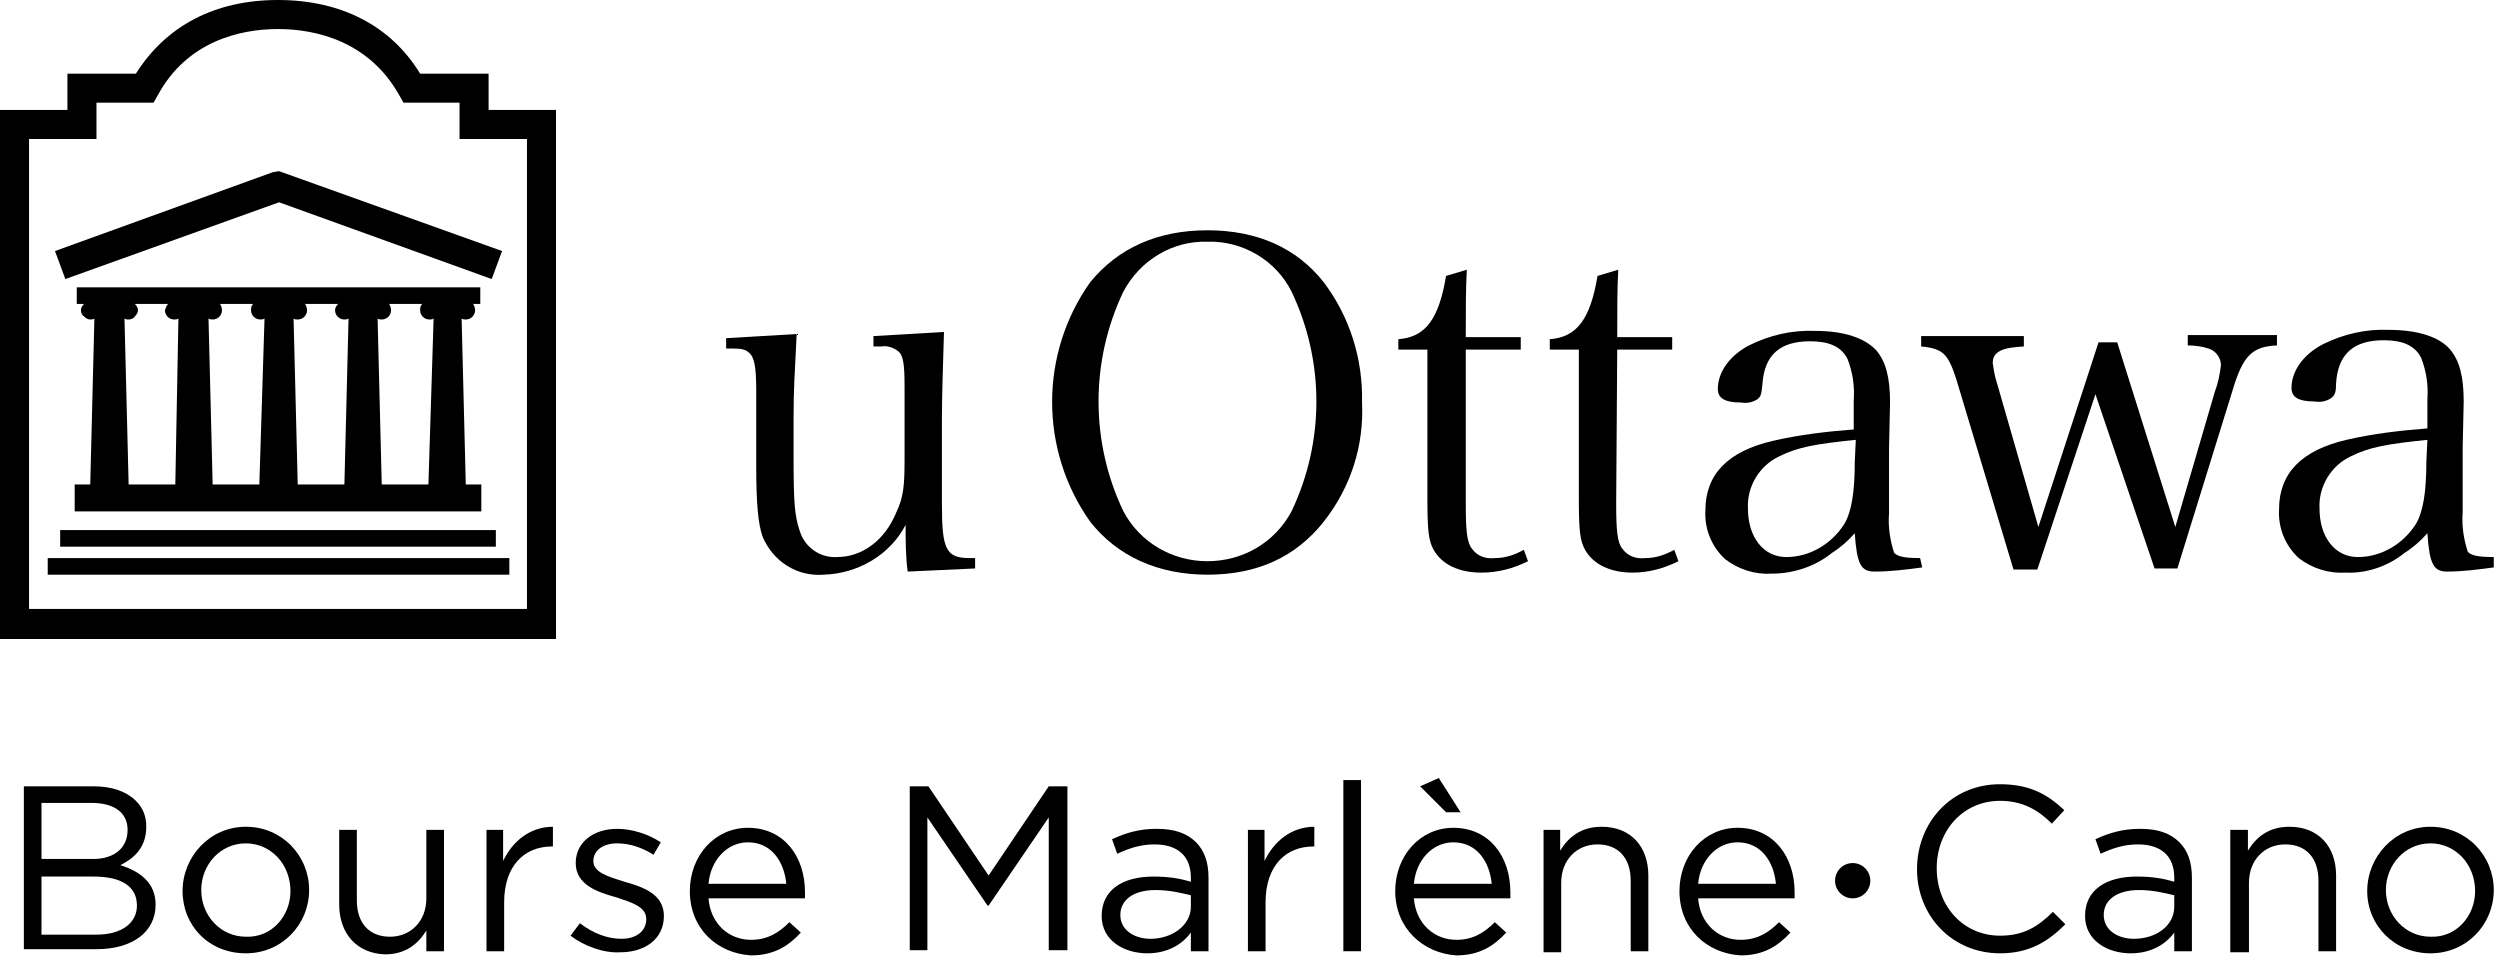
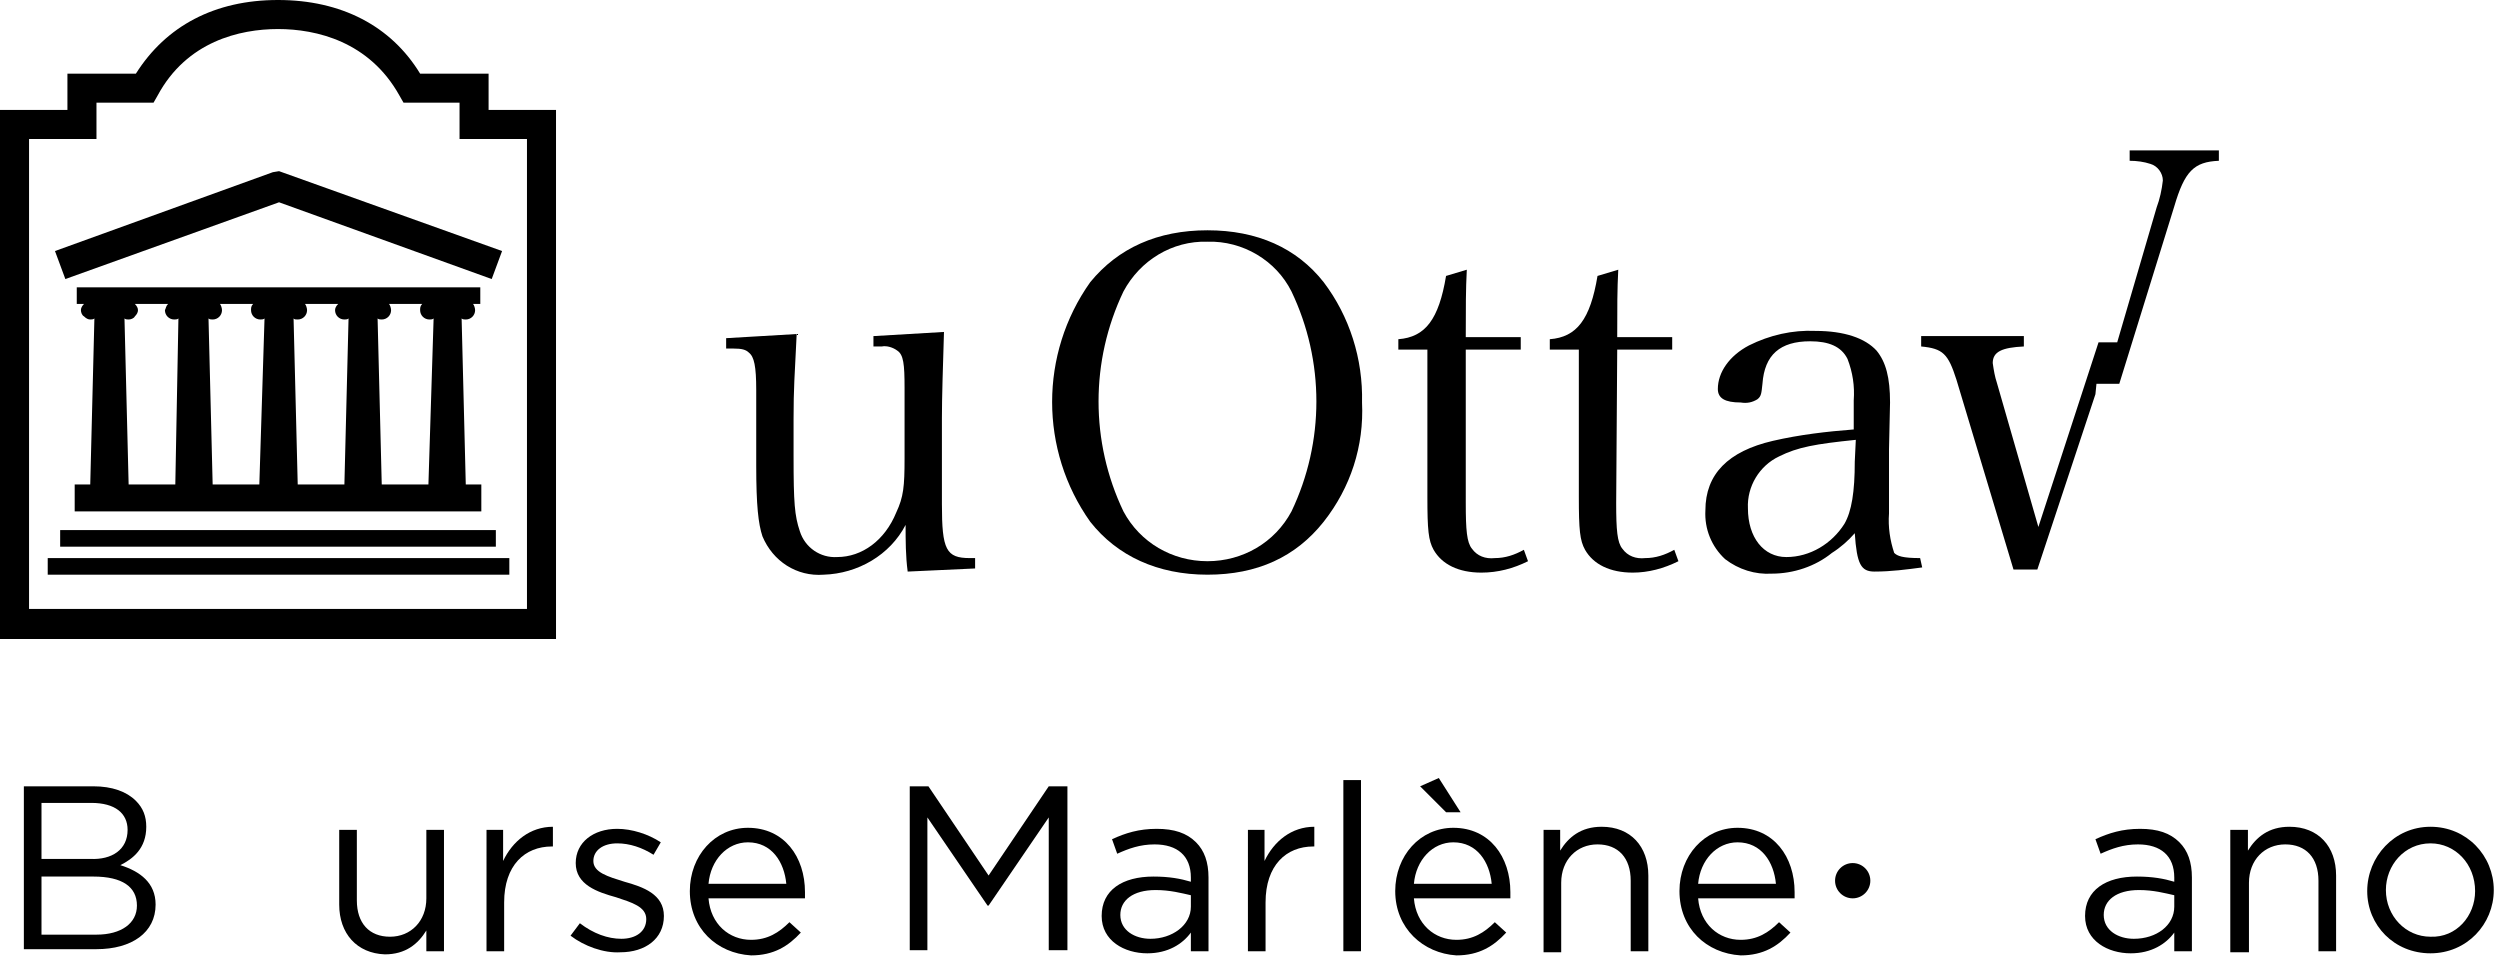
<svg xmlns="http://www.w3.org/2000/svg" version="1.1" id="Calque_1" x="0px" y="0px" viewBox="0 0 241 93.6" style="enable-background:new 0 0 241 93.6;" xml:space="preserve">
  <style type="text/css">
	.st0{fill-rule:evenodd;clip-rule:evenodd;}
</style>
  <g id="Symbols">
    <g id="Logo_x2F_01-primary_x2F_02-grey">
      <g transform="translate(-0, 0)">
        <path id="Path" class="st0" d="M87.5,55.1c-0.2-1.5-0.2-3-0.2-4.5c-1.5,2.9-4.6,4.7-7.9,4.8c-2.6,0.2-4.9-1.3-5.9-3.7     c-0.4-1.2-0.6-3-0.6-6.8v-7.3c0-2.3-0.2-3.2-0.7-3.6c-0.3-0.3-0.7-0.4-1.5-0.4H70v-1l6.8-0.4c-0.2,4.1-0.3,5.2-0.3,8.2V44     c0,4.5,0.1,5.7,0.6,7.2c0.5,1.6,2,2.6,3.6,2.5c2.4,0,4.6-1.6,5.7-4.3c0.7-1.5,0.8-2.5,0.8-5.2v-6.8c0-2.3-0.1-3.2-0.7-3.6     c-0.4-0.3-1-0.5-1.5-0.4h-0.8v-1l6.8-0.4c-0.1,3.3-0.2,6.3-0.2,8.3v8.3c0,4.4,0.4,5.2,2.7,5.2H94v1L87.5,55.1z" />
        <path id="Shape" class="st0" d="M105.1,27.2c2.7-3.3,6.5-5,11.3-5c4.8,0,8.6,1.7,11.2,5c2.5,3.3,3.8,7.4,3.7,11.6     c0.2,4.2-1.1,8.2-3.7,11.5c-2.7,3.4-6.4,5.1-11.2,5.1c-4.8,0-8.7-1.8-11.3-5.1C100.2,43.4,100.2,34.1,105.1,27.2L105.1,27.2z      M108.3,49.3c1.6,3,4.7,4.8,8.1,4.8c3.4,0,6.5-1.8,8.1-4.8c3.2-6.7,3.2-14.5,0-21.2c-1.5-3-4.7-4.9-8.1-4.8     c-3.4-0.1-6.5,1.8-8.1,4.8C105.1,34.8,105.1,42.6,108.3,49.3L108.3,49.3z" />
        <path id="Path_00000173148586662660374270000003081576738185663918_" class="st0" d="M141.3,48.5c0,2.6,0.1,3.8,0.6,4.4     c0.5,0.7,1.3,1,2.2,0.9c1,0,1.9-0.3,2.8-0.8l0.4,1.1c-1.4,0.7-2.9,1.1-4.5,1.1c-2.2,0-3.8-0.8-4.6-2.2c-0.5-0.9-0.6-1.9-0.6-5.1     V33.7h-2.8v-1c2.6-0.2,3.9-1.9,4.6-6.1l2-0.6c-0.1,1.9-0.1,3.6-0.1,6.5h5.3v1.2h-5.3L141.3,48.5z" />
        <path id="Path_00000145048213362783886650000006997615571485883551_" class="st0" d="M155.8,48.5c0,2.6,0.1,3.8,0.6,4.4     c0.5,0.7,1.3,1,2.2,0.9c1,0,1.9-0.3,2.8-0.8l0.4,1.1c-1.4,0.7-2.9,1.1-4.4,1.1c-2.2,0-3.8-0.8-4.6-2.2c-0.5-0.9-0.6-1.9-0.6-5.1     V33.7h-2.8v-1c2.6-0.2,3.9-1.9,4.6-6.1l2-0.6c-0.1,1.9-0.1,3.6-0.1,6.5h5.3v1.2h-5.3L155.8,48.5z" />
        <path id="Shape_00000039851615398993836860000002385825538963766922_" class="st0" d="M185.3,54.7c-1.5,0.2-3,0.4-4.6,0.4     c-1.3,0-1.7-0.7-1.9-3.7c-0.6,0.7-1.4,1.4-2.2,1.9c-1.6,1.3-3.7,2-5.8,2c-1.6,0.1-3.2-0.4-4.5-1.4c-1.3-1.2-2-2.9-1.9-4.7     c0-3.5,2.2-5.7,6.5-6.7c2.6-0.6,5.2-0.9,7.8-1.1v-2.8c0.1-1.4-0.1-2.7-0.6-4c-0.6-1.2-1.8-1.7-3.6-1.7c-2.9,0-4.4,1.3-4.6,4.1     c-0.1,0.9-0.1,1.2-0.5,1.5c-0.5,0.3-1,0.4-1.6,0.3c-1.5,0-2.2-0.4-2.2-1.3c0-1.6,1.1-3.2,3-4.2c2-1,4.2-1.5,6.4-1.4     c2.8,0,4.8,0.7,5.9,1.9c0.9,1.1,1.3,2.6,1.3,5c0,0.1,0,0.1-0.1,4.5v4.2v2c-0.1,1.3,0.1,2.6,0.5,3.8c0.3,0.3,0.8,0.5,2.5,0.5     L185.3,54.7z M178.9,42.4c-3.9,0.4-5.6,0.7-7.4,1.6c-1.9,0.9-3.1,2.9-3,5c0,2.8,1.5,4.7,3.7,4.7c2.3,0,4.4-1.3,5.6-3.2     c0.7-1.2,1-3.1,1-6L178.9,42.4z" />
-         <path id="Path_00000177452362472714838050000003185926164573651849_" class="st0" d="M196.4,54.9h-2.3l-5.5-18.3     c-0.8-2.5-1.3-3-3.4-3.2v-1h9.9v1c-2.1,0.1-3,0.5-3,1.6c0.1,0.7,0.2,1.3,0.4,1.9l4,13.9l5.8-17.8h1.8l5.6,17.8l3.8-13     c0.3-0.8,0.5-1.7,0.6-2.6c0-0.7-0.5-1.4-1.2-1.6c-0.6-0.2-1.3-0.3-2-0.3v-1h8.6v1c-2.4,0.1-3.3,1-4.3,4.4l-5.3,17.1h-2.2L202,38     L196.4,54.9z" />
-         <path id="Shape_00000170279395754983470080000006674021078037760423_" class="st0" d="M240.4,54.7c-1.5,0.2-3,0.4-4.5,0.4     c-1.3,0-1.7-0.7-1.9-3.7c-0.6,0.7-1.4,1.4-2.2,1.9c-1.6,1.3-3.7,2-5.7,1.9c-1.6,0.1-3.2-0.4-4.5-1.4c-1.3-1.2-2-2.9-1.9-4.7     c0-3.5,2.2-5.7,6.5-6.7c2.6-0.6,5.2-0.9,7.8-1.1v-2.8c0.1-1.4-0.1-2.7-0.6-4c-0.6-1.2-1.8-1.7-3.6-1.7c-2.9,0-4.4,1.3-4.6,4.1     c0,0.9-0.1,1.2-0.5,1.5c-0.5,0.3-1,0.4-1.6,0.3c-1.5,0-2.2-0.4-2.2-1.3c0-1.6,1.1-3.2,3-4.2c2-1,4.2-1.5,6.4-1.4     c2.8,0,4.9,0.7,5.9,1.9c0.9,1.1,1.3,2.6,1.3,5c0,0.1,0,0.1-0.1,4.5v4.2v2c-0.1,1.3,0.1,2.6,0.5,3.8c0.3,0.3,0.8,0.5,2.5,0.5     L240.4,54.7z M234,42.4c-3.9,0.4-5.6,0.7-7.4,1.6c-1.9,0.9-3.1,2.9-3,5c0,2.8,1.5,4.7,3.7,4.7c2.3,0,4.4-1.3,5.6-3.2     c0.7-1.2,1-3.1,1-6L234,42.4z" />
+         <path id="Path_00000177452362472714838050000003185926164573651849_" class="st0" d="M196.4,54.9h-2.3l-5.5-18.3     c-0.8-2.5-1.3-3-3.4-3.2v-1h9.9v1c-2.1,0.1-3,0.5-3,1.6c0.1,0.7,0.2,1.3,0.4,1.9l4,13.9l5.8-17.8h1.8l3.8-13     c0.3-0.8,0.5-1.7,0.6-2.6c0-0.7-0.5-1.4-1.2-1.6c-0.6-0.2-1.3-0.3-2-0.3v-1h8.6v1c-2.4,0.1-3.3,1-4.3,4.4l-5.3,17.1h-2.2L202,38     L196.4,54.9z" />
        <path id="Shape_00000133520260524418130840000012710730764169802129_" class="st0" d="M13.1,7.1H6.5v3.5H0v51h53.6v-51h-6.5V7.1     h-6.6C37.7,2.5,32.9,0,26.8,0S16,2.5,13.1,7.1z M13.9,9.9h0.9l0.4-0.7C18,4,23.1,2.8,26.8,2.8S35.6,4,38.5,9.2l0.4,0.7h5.4v3.5     h6.5v45.3H2.8V13.4h6.5V9.9H13.9z" />
        <polygon id="Path_00000036972047540414794710000001437108526565571773_" class="st0" points="26.3,16.6 5.3,24.2 6.3,26.9      26.9,19.5 47.4,26.9 48.4,24.2 26.9,16.5    " />
        <path id="Shape_00000165942881389791738840000011421790539911733673_" class="st0" d="M44.9,46.7l-0.4-16     c0.1,0.1,0.3,0.1,0.4,0.1c0.5,0,0.9-0.4,0.9-0.9c0-0.2-0.1-0.5-0.2-0.6h0.7v-1.6H7.4v1.6h0.7c-0.2,0.2-0.3,0.4-0.3,0.6     c0,0.2,0.1,0.5,0.3,0.6c0.2,0.2,0.4,0.3,0.6,0.3c0.1,0,0.3,0,0.4-0.1l-0.4,16H7.2v2.6h39.2v-2.6L44.9,46.7z M16.9,46.7h-4.5     l-0.4-16c0.1,0.1,0.3,0.1,0.4,0.1c0.2,0,0.5-0.1,0.6-0.3c0.2-0.2,0.3-0.4,0.3-0.6c0-0.2-0.1-0.4-0.3-0.6h3.2     c-0.2,0.2-0.2,0.4-0.3,0.6c0,0.5,0.4,0.9,0.9,0.9c0.1,0,0.3,0,0.4-0.1L16.9,46.7z M25,46.7h-4.5l-0.4-16c0.1,0.1,0.3,0.1,0.4,0.1     c0.5,0,0.9-0.4,0.9-0.9c0-0.2-0.1-0.5-0.2-0.6h3.2c-0.2,0.2-0.2,0.4-0.2,0.6c0,0.5,0.4,0.9,0.9,0.9c0.1,0,0.3,0,0.4-0.1L25,46.7z      M33.2,46.7h-4.5l-0.4-16c0.1,0.1,0.2,0.1,0.4,0.1c0.5,0,0.9-0.4,0.9-0.9c0-0.2-0.1-0.5-0.2-0.6h3.2c-0.2,0.2-0.3,0.4-0.3,0.6     c0,0.5,0.4,0.9,0.9,0.9c0.1,0,0.3,0,0.4-0.1L33.2,46.7z M41.3,46.7h-4.5l-0.4-16c0.1,0.1,0.3,0.1,0.4,0.1c0.5,0,0.9-0.4,0.9-0.9     c0-0.2-0.1-0.5-0.2-0.6h3.2c-0.2,0.2-0.2,0.4-0.2,0.6c0,0.5,0.4,0.9,0.9,0.9c0.1,0,0.3,0,0.4-0.1L41.3,46.7z" />
        <rect id="Rectangle" x="5.8" y="51.1" class="st0" width="42" height="1.6" />
        <rect id="Rectangle_00000005949367520408086690000003586104920546082983_" x="4.6" y="53.8" class="st0" width="44.5" height="1.6" />
      </g>
    </g>
  </g>
  <g>
    <path d="M2.2,75.8H9c1.8,0,3.2,0.5,4.1,1.4c0.7,0.7,1,1.5,1,2.5v0c0,2.1-1.3,3.1-2.5,3.7c1.9,0.6,3.4,1.7,3.4,3.8v0   c0,2.7-2.3,4.3-5.7,4.3h-7V75.8z M12.3,80c0-1.6-1.2-2.6-3.5-2.6H4v5.4h4.7C10.8,82.9,12.3,81.9,12.3,80L12.3,80z M9,84.5H4v5.6   h5.3c2.4,0,3.9-1.1,3.9-2.8v0C13.2,85.5,11.8,84.5,9,84.5z" />
-     <path d="M17.6,85.9L17.6,85.9c0-3.3,2.6-6.2,6.1-6.2c3.5,0,6.1,2.8,6.1,6.1v0c0,3.3-2.6,6.1-6.1,6.1C20.1,91.9,17.6,89.2,17.6,85.9   z M28,85.9L28,85.9c0-2.6-1.9-4.6-4.3-4.6c-2.5,0-4.3,2.1-4.3,4.5v0c0,2.5,1.9,4.5,4.3,4.5C26.2,90.4,28,88.3,28,85.9z" />
    <path d="M32.7,87.2V80h1.7v6.8c0,2.2,1.2,3.5,3.2,3.5c2,0,3.5-1.5,3.5-3.7V80h1.7v11.7h-1.7v-2c-0.8,1.3-2,2.3-4,2.3   C34.4,91.9,32.7,90,32.7,87.2z" />
    <path d="M46.8,80h1.7V83c0.9-1.9,2.6-3.3,4.8-3.3v1.9h-0.1c-2.6,0-4.6,1.8-4.6,5.4v4.7h-1.7V80z" />
    <path d="M55,90.2l0.9-1.2c1.3,1,2.7,1.5,4,1.5c1.4,0,2.4-0.7,2.4-1.9v0c0-1.2-1.4-1.6-2.9-2.1c-1.8-0.5-3.9-1.2-3.9-3.3v0   c0-2,1.7-3.3,4-3.3c1.4,0,3,0.5,4.2,1.3L63,82.4c-1.1-0.7-2.3-1.1-3.5-1.1c-1.4,0-2.3,0.7-2.3,1.7v0c0,1.1,1.4,1.5,3,2   c1.8,0.5,3.8,1.2,3.8,3.3v0c0,2.2-1.8,3.5-4.2,3.5C58.2,91.9,56.3,91.2,55,90.2z" />
    <path d="M66.5,85.9L66.5,85.9c0-3.4,2.4-6.1,5.6-6.1c3.5,0,5.5,2.8,5.5,6.2c0,0.2,0,0.4,0,0.6h-9.3c0.2,2.5,2,4,4.1,4   c1.6,0,2.7-0.7,3.7-1.7l1.1,1c-1.2,1.3-2.6,2.2-4.8,2.2C69.1,91.9,66.5,89.5,66.5,85.9z M75.8,85.2c-0.2-2.1-1.4-4-3.7-4   c-2,0-3.6,1.7-3.8,4H75.8z" />
    <path d="M87.7,75.8h1.8l5.8,8.6l5.8-8.6h1.8v15.8h-1.8V78.8l-5.8,8.5h-0.1l-5.8-8.5v12.8h-1.7V75.8z" />
    <path d="M106.2,88.3L106.2,88.3c0-2.5,2-3.8,5-3.8c1.5,0,2.6,0.2,3.6,0.5v-0.4c0-2.1-1.3-3.2-3.5-3.2c-1.4,0-2.5,0.4-3.6,0.9   l-0.5-1.4c1.3-0.6,2.6-1,4.3-1c1.7,0,2.9,0.4,3.8,1.3c0.8,0.8,1.2,1.9,1.2,3.4v7.1h-1.7v-1.8c-0.8,1.1-2.2,2-4.2,2   C108.4,91.9,106.2,90.7,106.2,88.3z M114.8,87.4v-1.1c-0.9-0.2-2-0.5-3.4-0.5c-2.2,0-3.4,1-3.4,2.4v0c0,1.5,1.4,2.3,2.9,2.3   C113,90.5,114.8,89.2,114.8,87.4z" />
    <path d="M120.2,80h1.7V83c0.9-1.9,2.6-3.3,4.8-3.3v1.9h-0.1c-2.6,0-4.6,1.8-4.6,5.4v4.7h-1.7V80z" />
    <path d="M129.5,75.2h1.7v16.5h-1.7V75.2z" />
    <path d="M134.5,85.9L134.5,85.9c0-3.4,2.4-6.1,5.6-6.1c3.5,0,5.5,2.8,5.5,6.2c0,0.2,0,0.4,0,0.6h-9.3c0.2,2.5,2,4,4.1,4   c1.6,0,2.7-0.7,3.7-1.7l1.1,1c-1.2,1.3-2.6,2.2-4.8,2.2C137.2,91.9,134.5,89.5,134.5,85.9z M143.8,85.2c-0.2-2.1-1.4-4-3.7-4   c-2,0-3.6,1.7-3.8,4H143.8z M136.9,75.8l1.8-0.8l2.1,3.3h-1.4L136.9,75.8z" />
    <path d="M148.7,80h1.7v2c0.8-1.3,2-2.3,4-2.3c2.8,0,4.5,1.9,4.5,4.7v7.3h-1.7v-6.8c0-2.2-1.2-3.5-3.2-3.5c-2,0-3.5,1.5-3.5,3.7v6.7   h-1.7V80z" />
    <path d="M161.9,85.9L161.9,85.9c0-3.4,2.4-6.1,5.6-6.1c3.5,0,5.5,2.8,5.5,6.2c0,0.2,0,0.4,0,0.6h-9.3c0.2,2.5,2,4,4.1,4   c1.6,0,2.7-0.7,3.7-1.7l1.1,1c-1.2,1.3-2.6,2.2-4.8,2.2C164.5,91.9,161.9,89.5,161.9,85.9z M171.2,85.2c-0.2-2.1-1.4-4-3.7-4   c-2,0-3.6,1.7-3.8,4H171.2z" />
-     <path d="M184.8,83.8L184.8,83.8c0-4.5,3.3-8.2,8-8.2c2.9,0,4.6,1,6.2,2.5l-1.2,1.3c-1.3-1.3-2.8-2.2-5-2.2c-3.5,0-6.1,2.8-6.1,6.5   v0c0,3.7,2.6,6.5,6.1,6.5c2.2,0,3.6-0.8,5.1-2.3l1.2,1.2c-1.7,1.7-3.5,2.8-6.3,2.8C188.2,91.9,184.8,88.3,184.8,83.8z" />
    <path d="M201,88.3L201,88.3c0-2.5,2-3.8,5-3.8c1.5,0,2.6,0.2,3.6,0.5v-0.4c0-2.1-1.3-3.2-3.5-3.2c-1.4,0-2.5,0.4-3.6,0.9l-0.5-1.4   c1.3-0.6,2.6-1,4.3-1c1.7,0,2.9,0.4,3.8,1.3c0.8,0.8,1.2,1.9,1.2,3.4v7.1h-1.7v-1.8c-0.8,1.1-2.2,2-4.2,2   C203.2,91.9,201,90.7,201,88.3z M209.6,87.4v-1.1c-0.9-0.2-2-0.5-3.4-0.5c-2.2,0-3.4,1-3.4,2.4v0c0,1.5,1.4,2.3,2.9,2.3   C207.9,90.5,209.6,89.2,209.6,87.4z" />
    <path d="M215,80h1.7v2c0.8-1.3,2-2.3,4-2.3c2.8,0,4.5,1.9,4.5,4.7v7.3h-1.7v-6.8c0-2.2-1.2-3.5-3.2-3.5c-2,0-3.5,1.5-3.5,3.7v6.7   H215V80z" />
    <path d="M228.2,85.9L228.2,85.9c0-3.3,2.6-6.2,6.1-6.2c3.5,0,6.1,2.8,6.1,6.1v0c0,3.3-2.6,6.1-6.1,6.1   C230.8,91.9,228.2,89.2,228.2,85.9z M238.6,85.9L238.6,85.9c0-2.6-1.9-4.6-4.3-4.6c-2.5,0-4.3,2.1-4.3,4.5v0c0,2.5,1.9,4.5,4.3,4.5   C236.8,90.4,238.6,88.3,238.6,85.9z" />
  </g>
  <circle cx="178.6" cy="84.9" r="1.7" />
</svg>